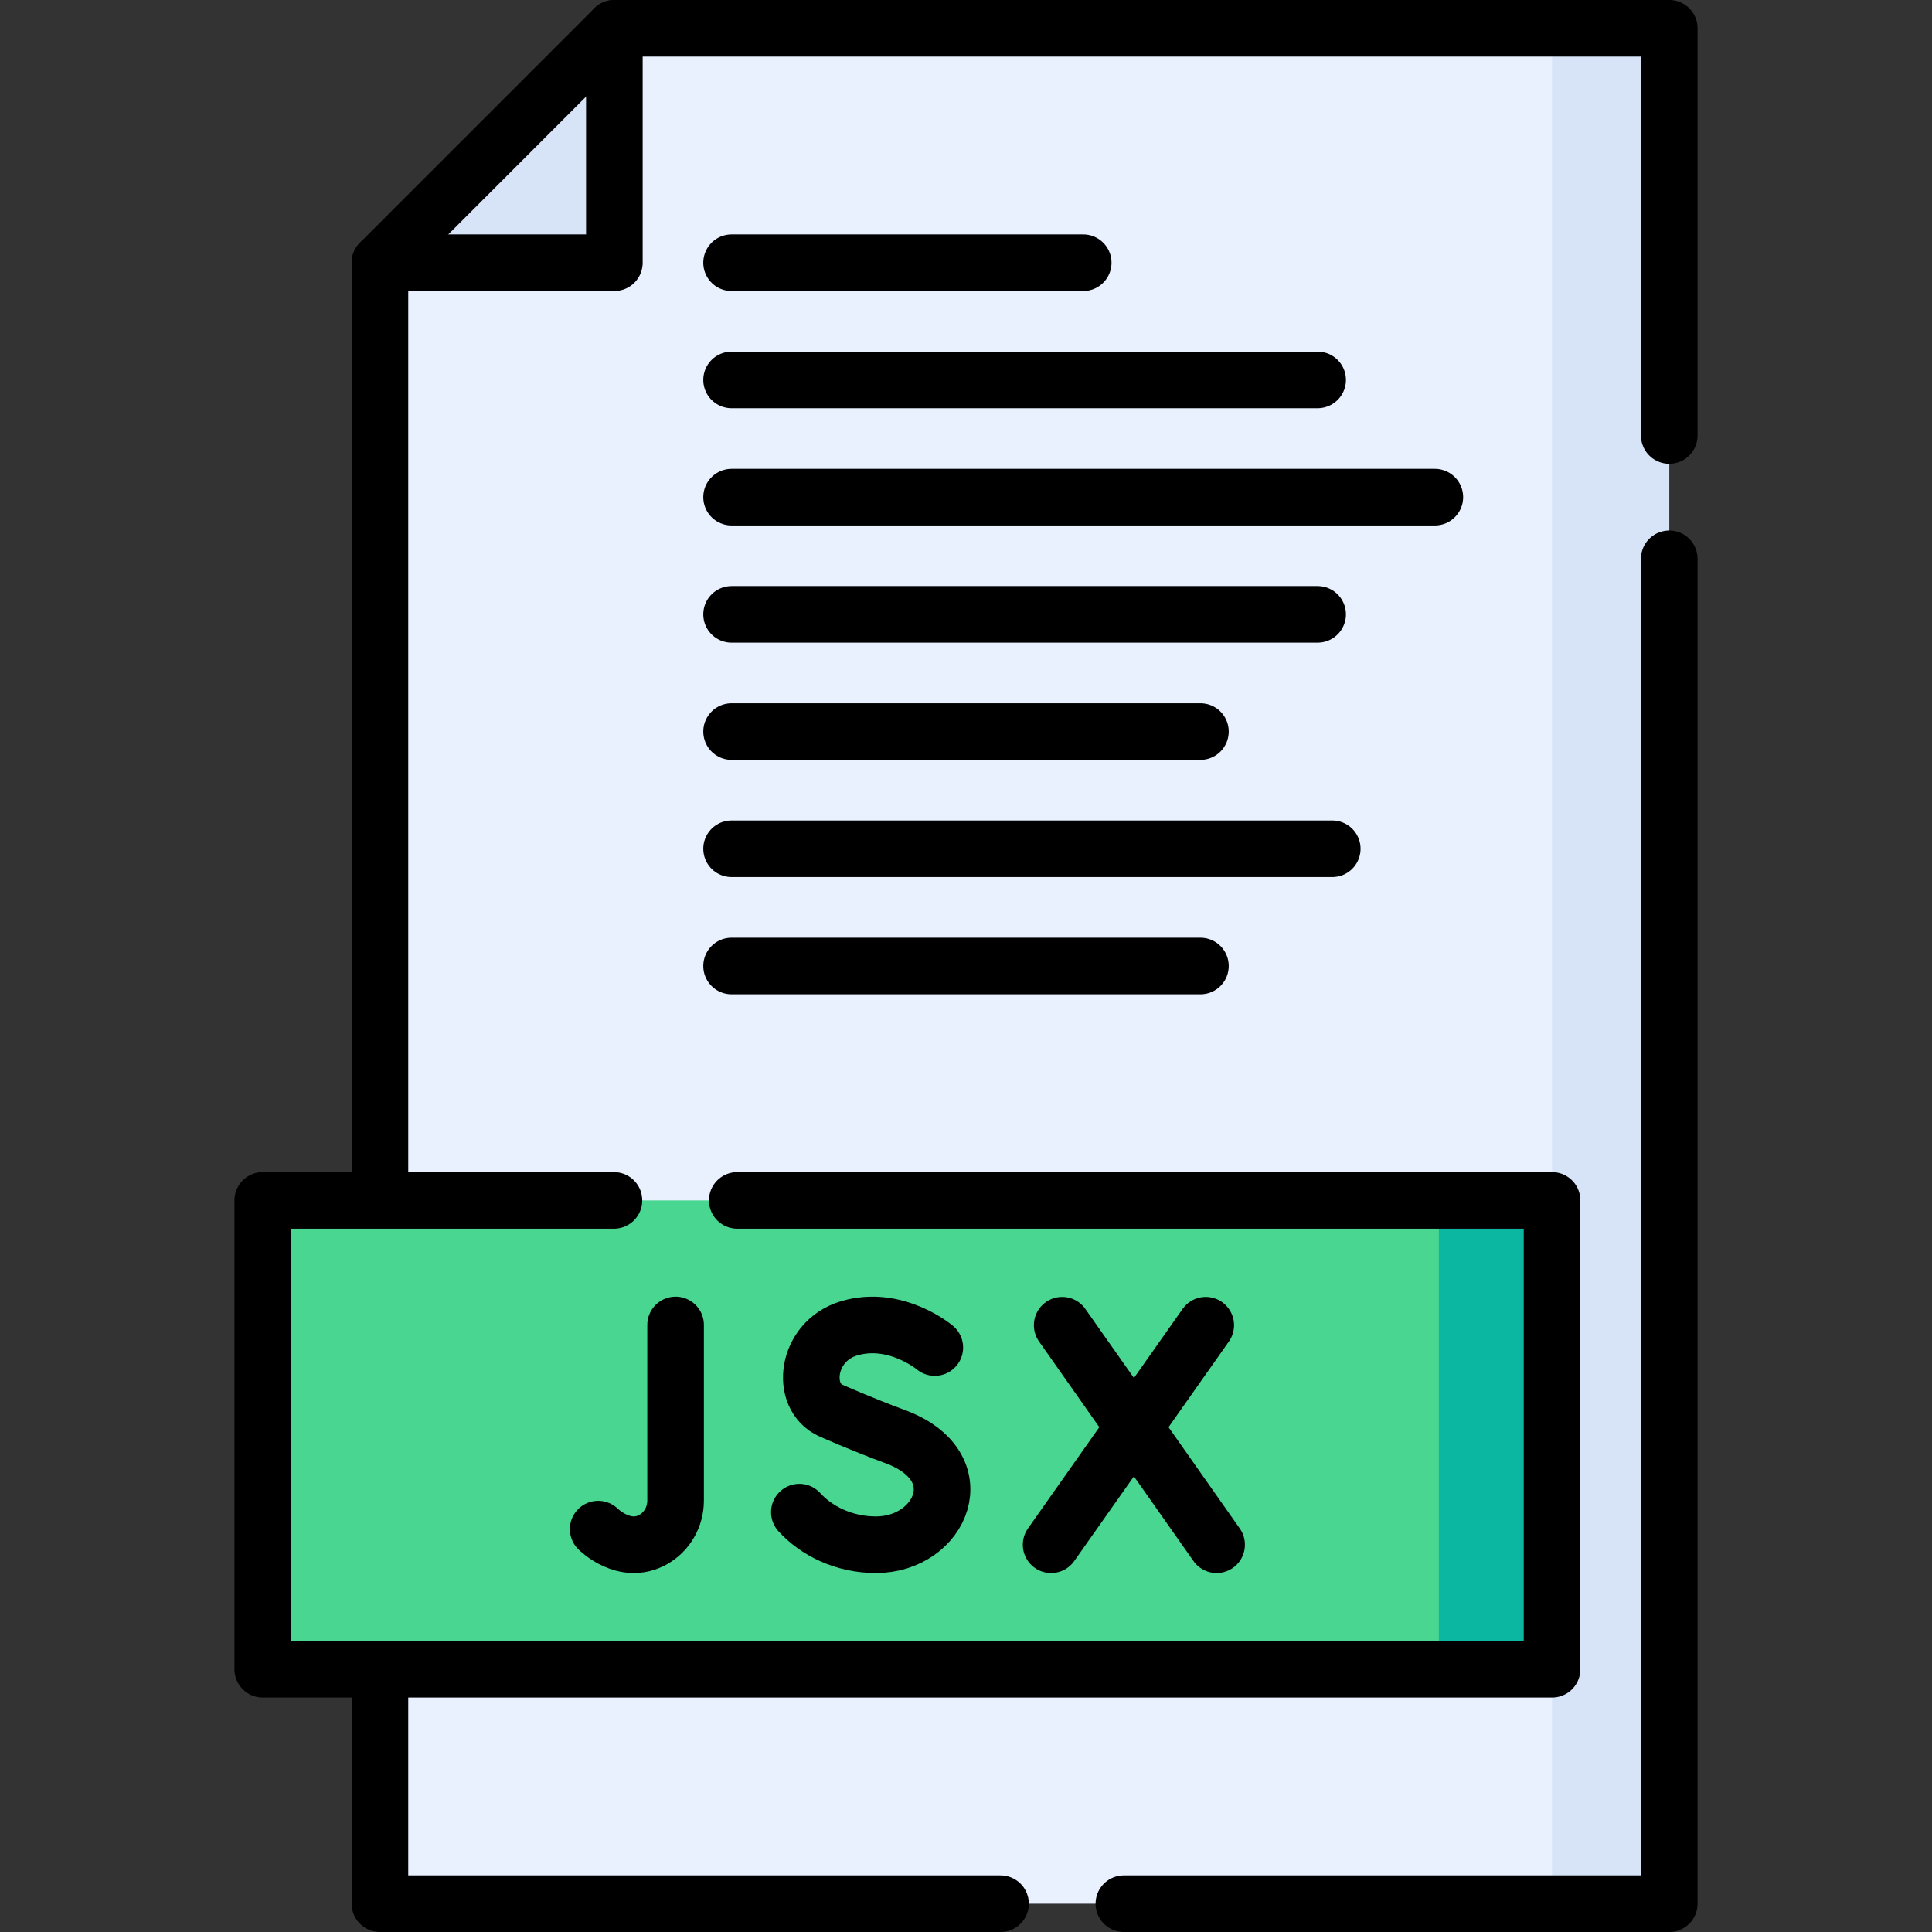
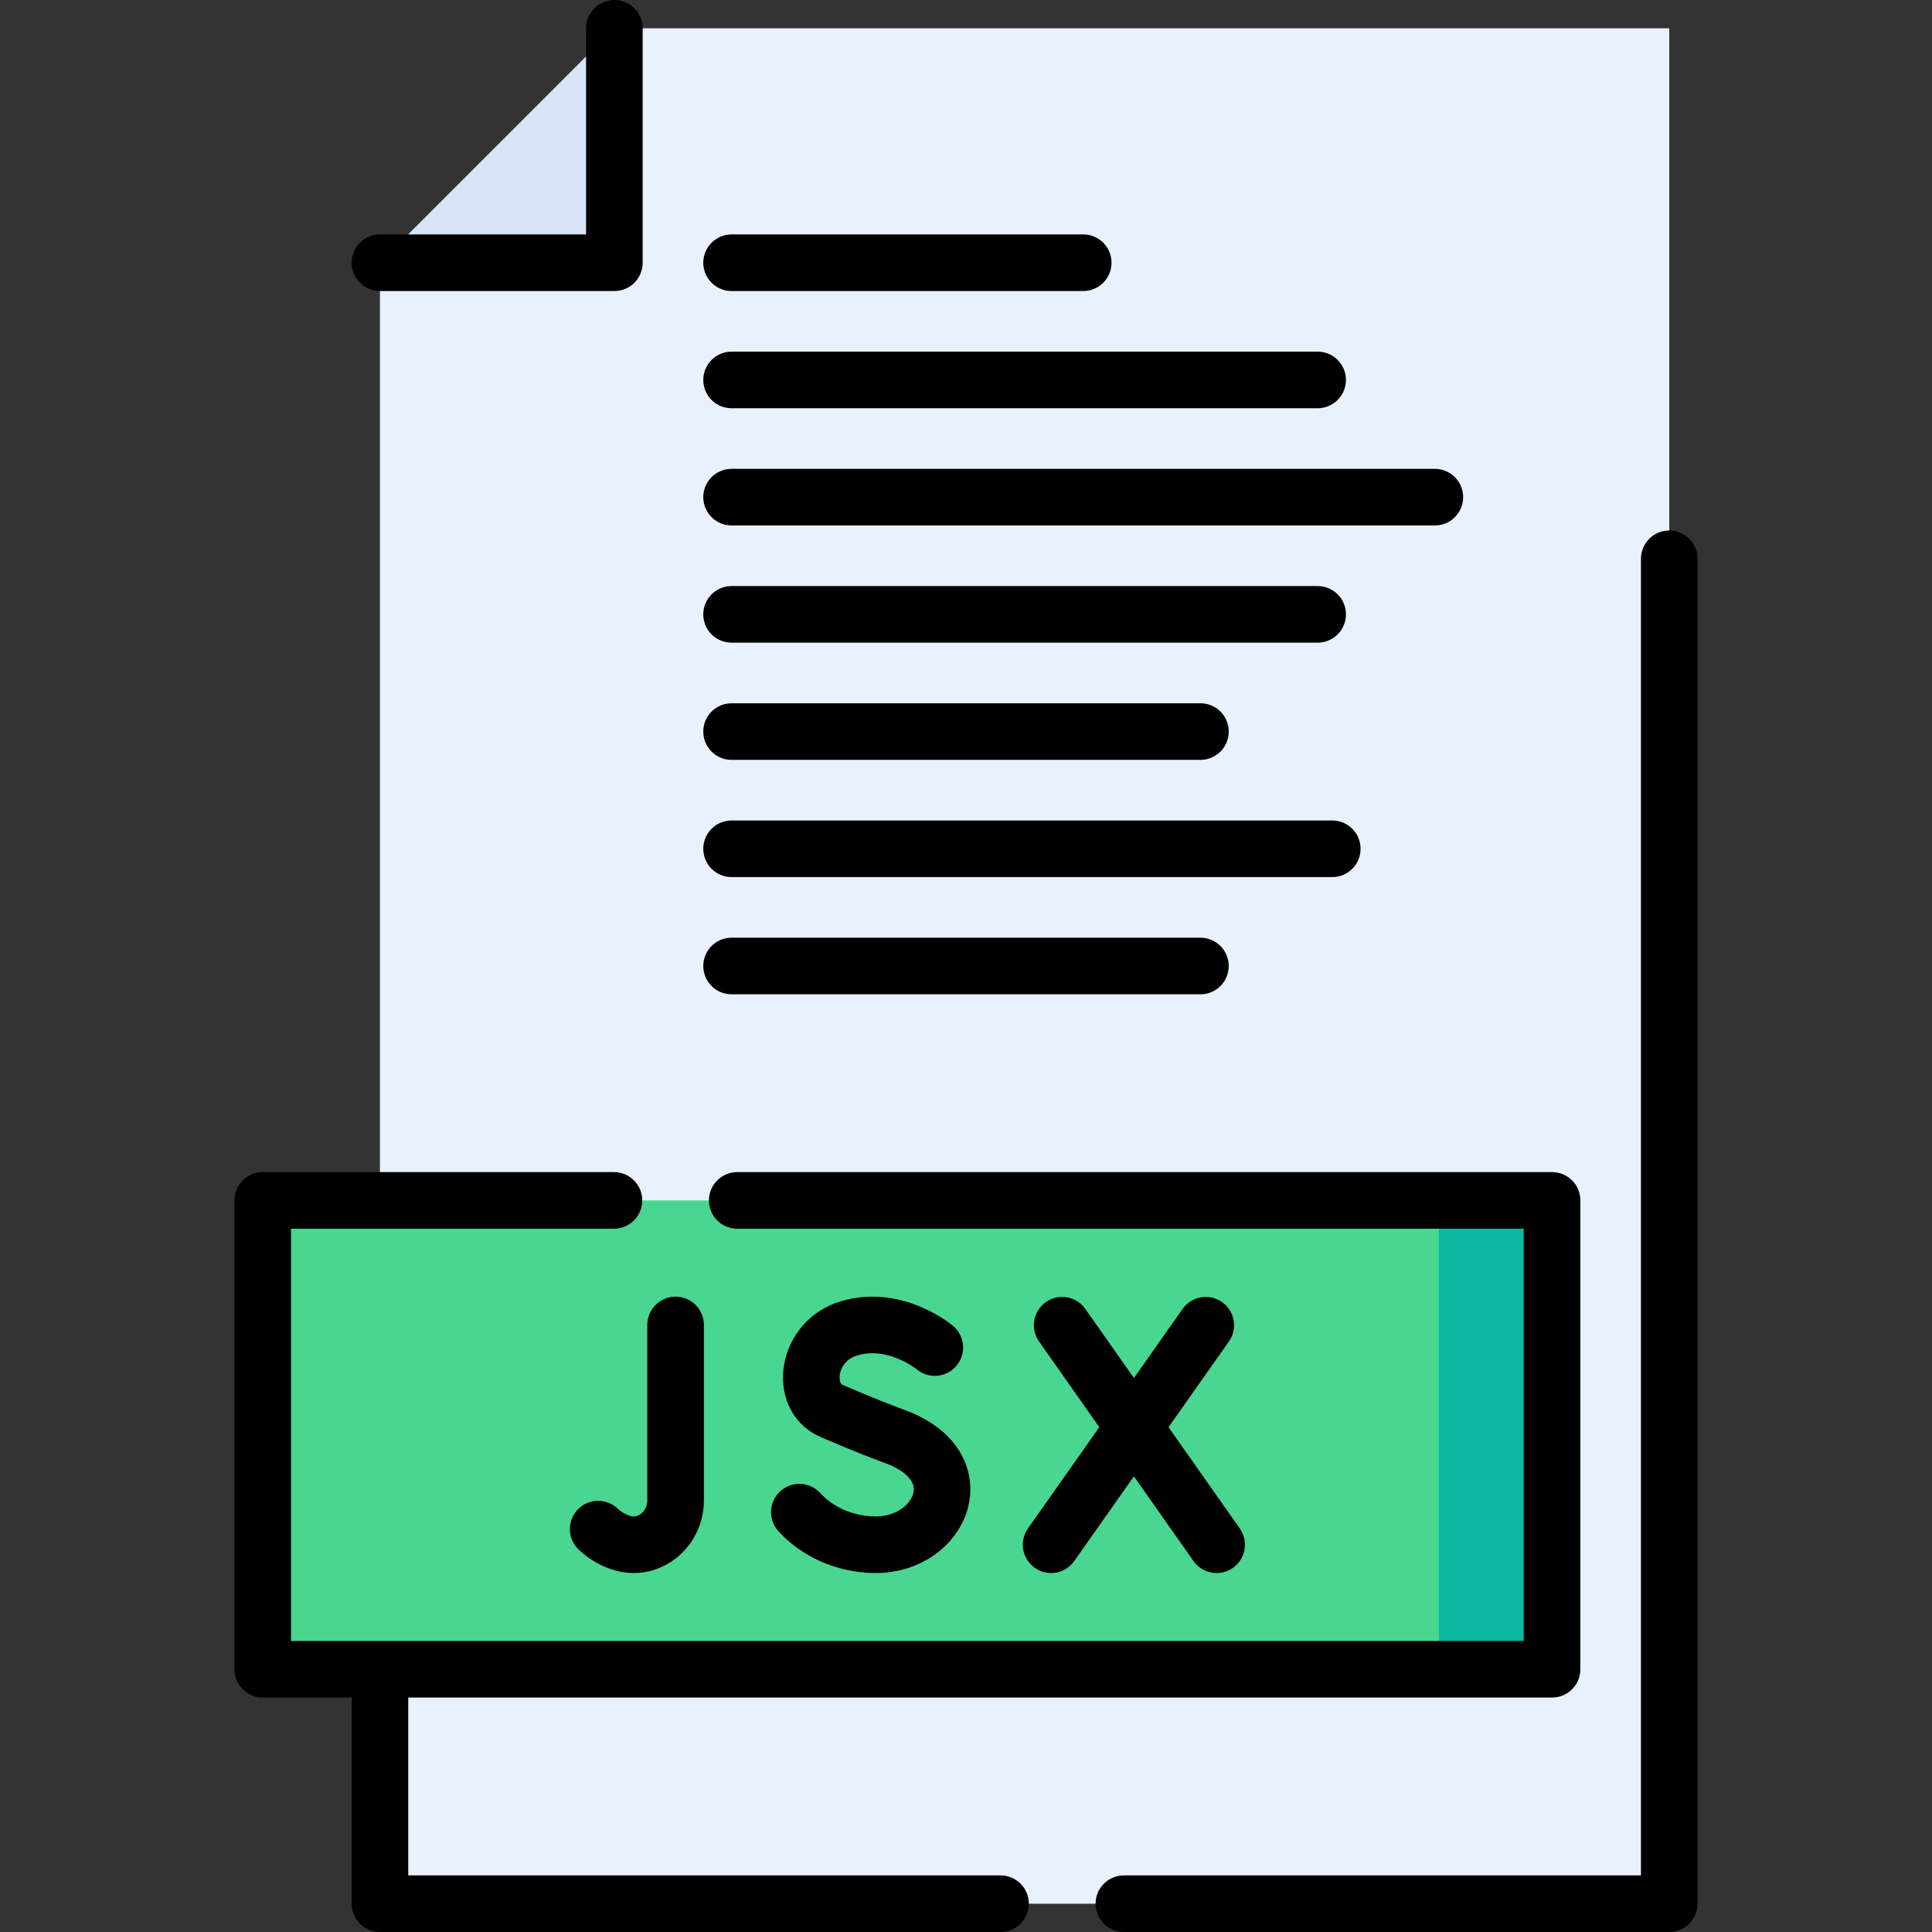
<svg xmlns="http://www.w3.org/2000/svg" id="Capa_1" x="0px" y="0px" viewBox="0 0 512 512" style="enable-background:new 0 0 512 512;" xml:space="preserve" width="512" height="512">
  <rect x="0" y="0" width="512" height="512" fill="#333333" stroke="none" />
  <g>
    <polygon style="fill:#E9F1FF;" points="100.689,504.498 442.374,504.498 442.374,7.502 162.813,7.502 100.689,69.626 &#09;" />
-     <rect x="411.311" y="7.502" style="fill:#D7E4F7;" width="31.062" height="496.996" />
    <polygon style="fill:#D7E4F7;" points="162.813,7.502 162.813,69.626 100.689,69.626 &#09;" />
-     <polyline style="fill:none;stroke:#000000;stroke-width:15;stroke-linecap:round;stroke-linejoin:round;stroke-miterlimit:10;" points="&#10;&#09;&#09;100.69,318.12 100.69,69.63 162.81,7.5 442.37,7.5 442.37,115.41 &#09;" />
    <polyline style="fill:none;stroke:#000000;stroke-width:15;stroke-linecap:round;stroke-linejoin:round;stroke-miterlimit:10;" points="&#10;&#09;&#09;100.69,442.37 100.69,504.5 265.15,504.5 &#09;" />
    <polyline style="fill:none;stroke:#000000;stroke-width:15;stroke-linecap:round;stroke-linejoin:round;stroke-miterlimit:10;" points="&#10;&#09;&#09;442.37,148.09 442.37,504.5 297.84,504.5 &#09;" />
    <rect x="69.626" y="318.125" style="fill:#49D690;" width="341.685" height="124.249" />
    <rect x="381.311" y="318.125" style="fill:#0BB7A0;" width="30" height="124.249" />
    <polyline style="fill:none;stroke:#000000;stroke-width:15;stroke-linecap:round;stroke-linejoin:round;stroke-miterlimit:10;" points="&#10;&#09;&#09;100.689,69.626 162.813,69.626 162.813,7.502 &#09;" />
    <line style="fill:none;stroke:#000000;stroke-width:15;stroke-linecap:round;stroke-linejoin:round;stroke-miterlimit:10;" x1="193.876" y1="69.626" x2="287.062" y2="69.626" />
    <line style="fill:none;stroke:#000000;stroke-width:15;stroke-linecap:round;stroke-linejoin:round;stroke-miterlimit:10;" x1="193.876" y1="100.689" x2="349.187" y2="100.689" />
    <line style="fill:none;stroke:#000000;stroke-width:15;stroke-linecap:round;stroke-linejoin:round;stroke-miterlimit:10;" x1="193.876" y1="131.751" x2="380.249" y2="131.751" />
    <line style="fill:none;stroke:#000000;stroke-width:15;stroke-linecap:round;stroke-linejoin:round;stroke-miterlimit:10;" x1="193.876" y1="162.813" x2="349.187" y2="162.813" />
    <line style="fill:none;stroke:#000000;stroke-width:15;stroke-linecap:round;stroke-linejoin:round;stroke-miterlimit:10;" x1="193.876" y1="193.875" x2="318.125" y2="193.875" />
    <line style="fill:none;stroke:#000000;stroke-width:15;stroke-linecap:round;stroke-linejoin:round;stroke-miterlimit:10;" x1="193.876" y1="256" x2="318.125" y2="256" />
    <line style="fill:none;stroke:#000000;stroke-width:15;stroke-linecap:round;stroke-linejoin:round;stroke-miterlimit:10;" x1="193.876" y1="224.938" x2="353.062" y2="224.938" />
    <polyline style="fill:none;stroke:#000000;stroke-width:15;stroke-linecap:round;stroke-linejoin:round;stroke-miterlimit:10;" points="&#10;&#09;&#09;195.38,318.12 411.31,318.12 411.31,442.37 69.63,442.37 69.63,318.12 162.7,318.12 &#09;" />
    <g>
      <g>
        <path style="fill:none;stroke:#000000;stroke-width:15;stroke-linecap:round;stroke-linejoin:round;stroke-miterlimit:10;" d="&#10;&#09;&#09;&#09;&#09;M247.733,357.115c0,0-10.451-8.785-22.775-5.072c-11.316,3.409-13.122,18.08-4.712,21.794c0,0,8.033,3.584,16.944,6.871&#10;&#09;&#09;&#09;&#09;c21.449,7.911,12.209,28.662-5.057,28.662c-8.647,0-15.904-3.787-20.296-8.633" />
      </g>
      <g>
        <path style="fill:none;stroke:#000000;stroke-width:15;stroke-linecap:round;stroke-linejoin:round;stroke-miterlimit:10;" d="&#10;&#09;&#09;&#09;&#09;M158.523,405.232c0,0,6.953,6.997,14.525,2.794c3.736-2.074,5.991-6.075,5.991-10.348v-46.549" />
      </g>
      <g>
        <line style="fill:none;stroke:#000000;stroke-width:15;stroke-linecap:round;stroke-linejoin:round;stroke-miterlimit:10;" x1="281.492" y1="351.198" x2="322.414" y2="409.37" />
        <line style="fill:none;stroke:#000000;stroke-width:15;stroke-linecap:round;stroke-linejoin:round;stroke-miterlimit:10;" x1="319.535" y1="351.198" x2="278.555" y2="409.37" />
      </g>
    </g>
  </g>
</svg>